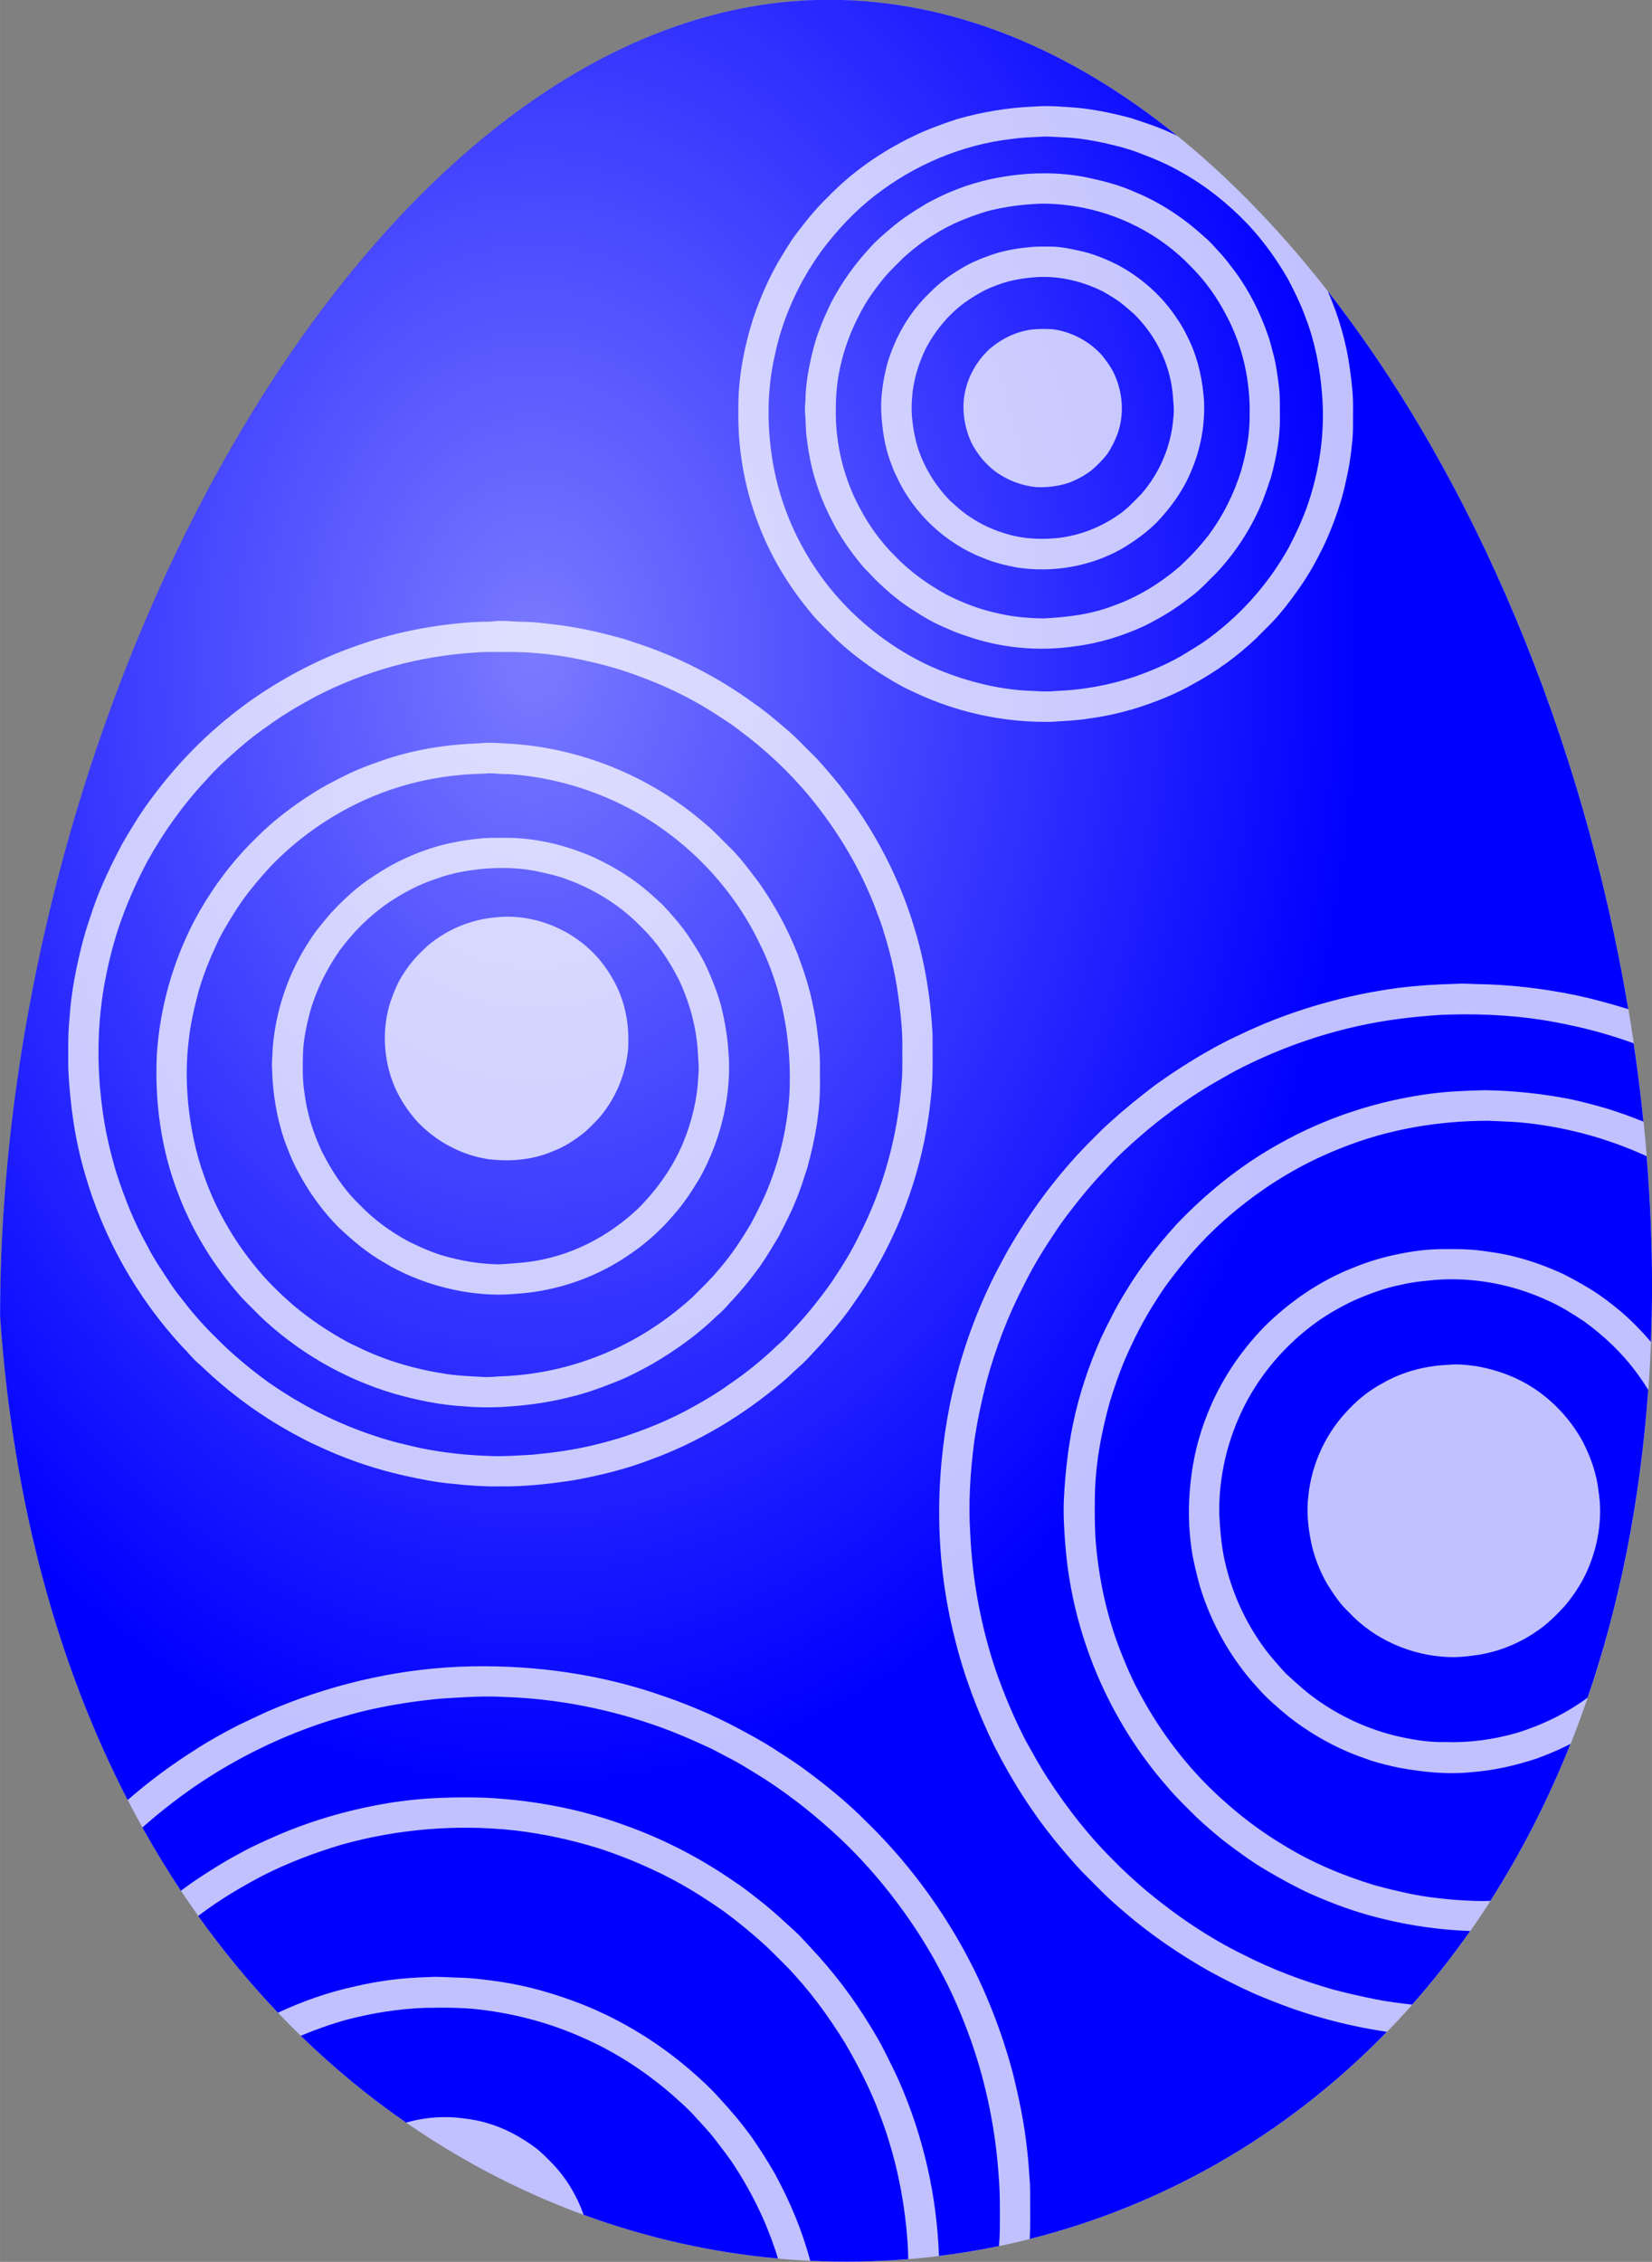
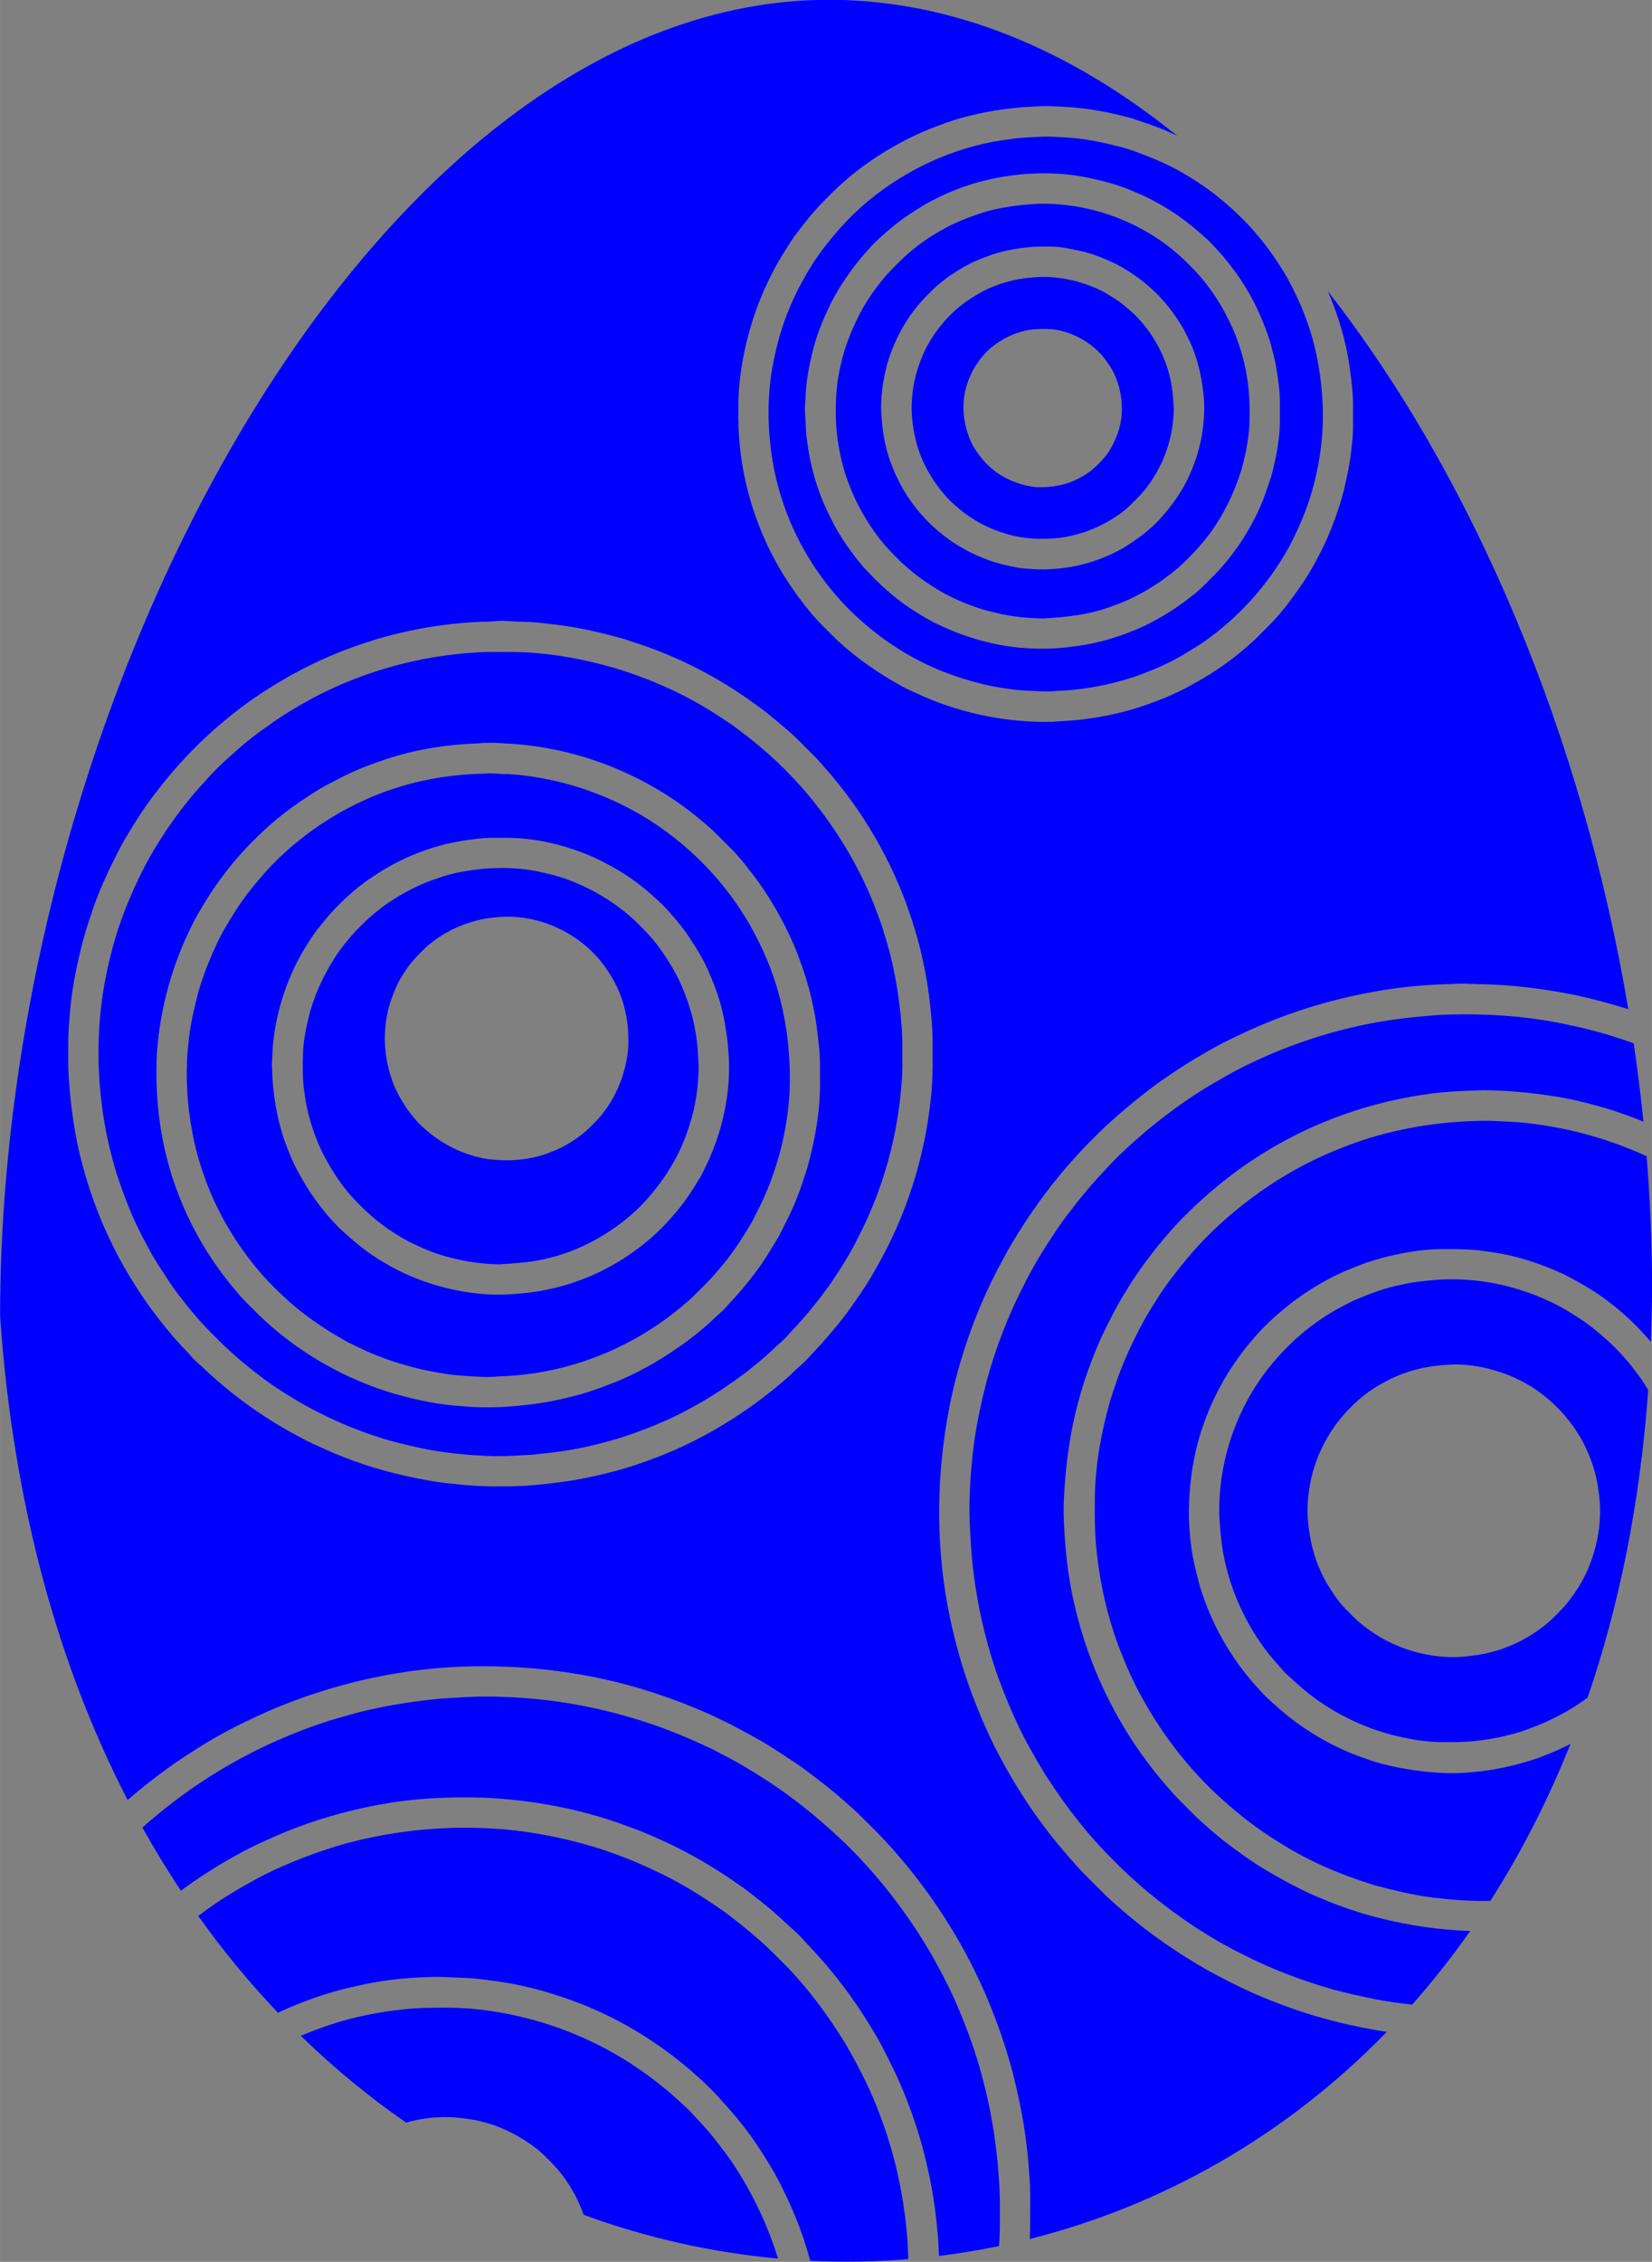
<svg xmlns="http://www.w3.org/2000/svg" width="248.5mm" height="340.13mm" version="1.1" viewBox="0 0 880.5 1205.2">
  <rect x="0" y="0" width="880.5" height="1205.2" fill="#808080" stroke="none" />
  <defs>
    <radialGradient id="a" cx="-4677.3" cy="7535.6" r="440.25" gradientTransform="matrix(1 0 0 1.369 -3e-4 -1462.9)" gradientUnits="userSpaceOnUse">
      <stop stop-color="#fff" offset="0" />
      <stop stop-color="#fff" stop-opacity="0" offset="1" />
    </radialGradient>
  </defs>
  <g transform="translate(2529.1 1109.2)">
    <g transform="translate(2433.1 -9612.6)">
-       <path d="m-4081.6 9189.9c-3.042 684.46-833.34 693.37-880.5 15.021 0-332.74 201.1-701.6 441.75-701.6s438.74 353.85 438.74 686.59z" fill="#c1c1ff" fill-rule="evenodd" />
      <path d="m-4520.4 8503.3c-240.66 0-441.75 368.87-441.75 701.6 7.031 101.13 31.47 186.98 67.977 257.6 11.154-9.706 23.036-18.573 35.539-26.469 7.618-4.974 15.582-9.388 23.684-13.515 6.83-3.222 13.601-6.578 20.596-9.424 32.723-13.413 67.866-21.085 103.25-21.811 34.806-0.677 69.873 4.302 102.74 15.931 8.093 2.707 15.993 5.96 23.827 9.334 4.809 2.362 9.729 4.508 14.439 7.08 6.87 3.639 13.754 7.292 20.283 11.535 4.979 3.204 9.98 6.386 14.824 9.814 12.328 9.016 24.293 18.616 35.017 29.519 17.168 16.742 32.15 35.711 44.67 56.155 14.609 23.742 25.476 49.72 32.744 76.613 3.321 13.26 6.149 26.678 7.659 40.283 0.807 6.592 1.241 13.215 1.671 19.852 0.179 6.238 0.032 12.489 0.099 18.745 0.042 3.422-0.044 6.842-0.213 10.259 69.916-17.592 135.91-54.403 190.35-110.38-11.457-1.703-22.808-4.116-33.959-7.244-12.422-3.388-24.504-7.918-36.353-12.942-8.546-3.809-16.894-8.053-25.1-12.544-15.586-8.886-30.469-19.059-44.101-30.733-4.419-3.791-8.842-7.587-12.897-11.754-3.325-3.401-6.758-6.695-10.061-10.105-4.598-4.84-8.899-9.944-13.17-15.062-13.229-16.043-24.419-33.709-33.794-52.252-8.931-18.351-16.173-37.576-20.995-57.423-10.285-40.529-10.661-83.321-2.482-124.26 4.885-23.886 12.928-47.117 23.858-68.905 3.11-5.826 6.055-11.75 9.505-17.383 11.199-18.813 24.482-36.415 39.749-52.118 4.132-4.087 8.12-8.318 12.485-12.163 7.641-6.906 15.644-13.404 23.872-19.602 11.45-8.241 23.428-15.76 35.909-22.348 4.562-2.384 9.272-4.473 13.919-6.691 25.297-11.517 52.352-19.085 79.894-22.729 9.854-1.232 19.776-1.878 29.706-2.124 3.809-0.278 7.628-0.063 11.455 0.094 17.88 0.22 35.716 2.339 53.229 5.925 9.447 2.026 18.775 4.586 28.007 7.451-24.283-144.61-82.01-282.58-160.18-382.56 5.825 13.362 9.964 27.458 11.848 41.926 0.923 6.901 1.762 13.838 1.609 20.816-0.09 6.238 0.255 12.516-0.592 18.723-0.569 6.753-1.703 13.44-3.262 20.032-2.209 10.558-5.857 20.762-10.128 30.648-3.867 8.389-8.188 16.599-13.408 24.235-3.76 5.44-7.627 10.823-11.947 15.837-3.867 4.634-8.362 8.667-12.548 13-9.962 9.447-21.206 17.54-33.287 24.07-10.025 5.763-20.884 9.926-31.899 13.368-7.744 2.236-15.626 3.997-23.621 5.046-6.565 1.076-13.225 1.3-19.848 1.753-23.303 0.484-46.696-4.146-68.094-13.373-3.764-1.766-7.609-3.365-11.284-5.301-12.651-6.856-24.589-15.116-35.151-24.899-4.562-4.701-9.478-9.079-13.623-14.161-11.965-14.26-21.762-30.419-28.327-47.861-7.421-19.274-10.984-40.014-10.612-60.655-0.188-16.505 2.904-32.902 7.891-48.591 3.531-10.652 8.084-20.973 13.655-30.72 3.025-4.862 5.839-9.872 9.308-14.443 5.113-6.758 10.437-13.408 16.554-19.296 13.045-13.614 28.788-24.509 45.74-32.683 7.591-3.675 15.537-6.556 23.541-9.191 13.148-3.76 26.735-6.032 40.403-6.628 2.265-0.19 4.535-0.266 6.806-0.265 3.785 0 7.572 0.22 11.348 0.489 11.512 0.61 22.868 2.909 33.987 5.88 6.96 2.29 13.968 4.535 20.641 7.601 1.325 0.628 2.662 1.233 3.998 1.839-56.496-45.699-119.44-72.447-185.6-72.447zm115.78 72.866c-1.135 0-2.27 0.032-3.405 0.126-5.019 0.26-10.034 0.408-14.995 1.161-26.382 3.025-51.683 13.749-72.629 29.98-10.926 8.416-20.412 18.584-28.662 29.603-11.934 16.491-20.627 35.407-24.853 55.354-4.114 17.697-4.303 36.169-1.65 54.099 4.876 33.198 21.766 64.419 46.687 86.852 13.018 11.732 28.021 21.358 44.338 27.807 13.924 5.494 28.64 9.147 43.59 10.2 5.543 0.112 11.091 0.878 16.635 0.224 14.434-0.484 28.784-3.124 42.47-7.717 9.742-3.486 19.355-7.555 28.102-13.134 2.577-1.595 5.185-3.146 7.717-4.822 19.055-13.175 34.958-30.818 46.153-51.096 3.746-7.121 7.063-14.466 9.783-22.039 6.52-18.943 9.451-39.18 7.793-59.189-1.067-13.959-3.746-27.865-8.783-40.95-2.604-7.219-5.982-14.126-9.581-20.888-5.969-10.276-12.933-20.009-21.062-28.685-10.361-10.916-22.245-20.421-35.371-27.811-7.524-4.396-15.622-7.699-23.764-10.747-2.89-1.116-5.889-1.918-8.837-2.818-9.662-2.451-19.463-4.598-29.452-5.055-3.408-0.101-6.816-0.446-10.222-0.454zm-0.255 19.581c7.215 0.047 14.422 0.708 21.506 2.11 8.815 1.833 17.626 4.051 25.862 7.762 13.991 5.696 26.717 14.255 37.782 24.495 2.693 2.232 4.943 4.921 7.295 7.498 3.119 3.2 5.714 6.852 8.439 10.388 7.739 10.486 13.614 22.299 17.813 34.622 1.022 2.85 1.649 5.808 2.469 8.721 1.649 5.987 2.465 12.162 3.204 18.315 0.663 5.198 0.408 10.451 0.47 15.68 0.246 10.876-1.851 21.64-4.661 32.095-1.371 4.239-2.832 8.456-4.423 12.624-5.718 14.116-14.049 27.161-24.437 38.301-4.602 4.513-8.914 9.375-14.157 13.175-7.632 6.126-16.047 11.204-24.812 15.514-11.544 5.243-23.787 9.111-36.393 10.661-19.834 2.989-40.376 0.995-59.247-5.803-4.598-1.439-8.981-3.478-13.364-5.45-4.701-2.138-9.124-4.826-13.457-7.609-6.691-4.177-12.826-9.2-18.539-14.622-2.908-2.617-5.427-5.633-8.219-8.362-5.781-6.78-11.01-14.058-15.357-21.842-3.02-5.799-5.965-11.66-8.161-17.822-3.473-9.187-5.687-18.817-6.847-28.555-0.775-4.853-0.569-9.774-1.035-14.645-0.157-1.972 0.049-3.939 0.197-5.897 0.139-9.716 2.035-19.31 4.446-28.69 2.191-8.156 5.526-15.94 9.173-23.536 5.521-10.58 12.453-20.426 20.564-29.183 3.303-3.872 7.238-7.12 11.096-10.414 5.911-5.176 12.593-9.361 19.301-13.422 6.946-3.841 14.228-7.063 21.752-9.613 10.316-3.415 21.076-5.373 31.907-6.193 3.271-0.22 6.553-0.325 9.832-0.304zm-0.228 16.168c-2.451-0.02-4.904 0.069-7.35 0.291-7.954 0.533-15.868 1.739-23.589 3.738-9.989 3.043-19.808 6.946-28.6 12.646-5.611 3.334-10.738 7.399-15.613 11.719-3.352 3.37-6.843 6.615-9.966 10.2-5.396 6.444-10.352 13.314-14.094 20.856-7.869 15.08-12.436 32.006-12.387 49.053-0.47 18.454 3.872 37.038 12.566 53.332 4.983 9.487 11.28 18.347 18.934 25.88 7.936 8.286 17.365 15.03 27.385 20.569 8.533 4.311 17.514 7.865 26.893 9.841 8.134 2.003 16.523 2.778 24.885 2.868 12.624-0.641 25.391-2.115 37.244-6.753 12.857-4.504 24.638-11.773 34.99-20.574 5.718-5.198 11.011-10.858 15.744-16.97 7.762-10.397 13.596-22.183 17.432-34.56 2.666-9.482 4.575-19.283 4.472-29.169 0.426-18.257-3.585-36.702-12.122-52.884-4.97-9.756-11.369-18.835-19.154-26.552-16.263-17.069-38.333-28.331-61.555-32.105-5.33-0.813-10.722-1.381-16.115-1.425zm-0.062 22.851c0.91 0 1.821 0.016 2.732 0.03 5.194-0.022 10.312 1.036 15.358 2.188 7 1.407 13.646 4.158 20.054 7.264 12.942 6.834 24.311 16.796 32.283 29.115 2.693 3.764 4.737 7.923 6.718 12.1 4.652 9.993 6.843 20.977 7.587 31.93 0.457 12.494-1.779 25.104-6.7 36.608-4.257 10.572-11.042 19.965-18.911 28.139-5.463 5.284-11.652 9.769-18.19 13.627-16.675 9.46-36.572 12.871-55.492 10.092-6.216-1.152-12.418-2.608-18.261-5.051-20.305-7.869-37.352-23.836-46.418-43.643-1.429-2.756-2.397-5.709-3.518-8.595-2.716-7.641-3.916-15.738-4.486-23.796-0.672-9.429 0.811-18.853 3.231-27.941 4.204-14.013 11.732-27.135 22.344-37.271 4.885-5.1 10.603-9.321 16.662-12.915 4.508-2.787 9.37-4.943 14.358-6.709 7.179-2.796 14.834-4.149 22.479-4.867 2.712-0.259 5.439-0.316 8.171-0.304zm-0.363 16.177c-2.001-0.015-4.004 0.067-6.002 0.251-7.237 0.618-14.457 2.03-21.161 4.867-5.369 2.03-10.271 5.086-14.981 8.313-8.837 6.426-15.958 15.031-21.058 24.661-4.141 8.47-6.856 17.697-7.412 27.134-0.632 7.905 0.511 15.864 2.465 23.518 3.132 11.302 9.366 21.622 17.428 30.092 3.433 3.159 6.879 6.359 10.822 8.895 6.242 4.298 13.274 7.412 20.569 9.451 8.882 2.577 18.297 2.837 27.448 1.846 10.908-1.425 21.426-5.462 30.5-11.669 4.934-3.155 8.949-7.475 13-11.647 9.783-11.159 15.887-25.508 17.07-40.31 0.641-4.571-0.023-9.182-0.386-13.744-1.636-15.779-9.196-30.733-20.471-41.824-3.688-3.222-7.323-6.579-11.58-9.03-1.681-1.017-3.316-2.111-5.037-3.043-9.665-4.783-20.411-7.68-31.215-7.761zm-1.092 27.737c1.791-0.016 3.586 0.038 5.378 0.146 10.02 1.255 19.463 6.279 26.256 13.722 2.496 3.11 4.889 6.354 6.614 9.971 4.593 9.859 5.512 21.528 1.882 31.84-1.456 3.849-3.244 7.596-5.579 10.997-2.474 3.177-5.31 6.068-8.384 8.649-3.495 2.689-7.403 4.804-11.486 6.435-5.758 2.021-11.916 2.783-17.997 2.514-7.609-0.748-14.99-3.545-21.242-7.937-5.628-4.127-10.168-9.617-13.31-15.832-3.442-7.43-4.862-15.792-3.881-23.934 1.322-9.976 6.372-19.355 13.829-26.09 6.364-5.413 14.215-9.218 22.564-10.208 1.777-0.17 3.564-0.256 5.354-0.272zm-287.97 155.53c3.735 0.026 7.477 0.466 11.214 0.5 5.655 0.031 11.28 0.798 16.895 1.452 10.979 1.277 21.815 3.617 32.476 6.516 3.034 0.713 6.001 1.662 8.949 2.702 23.285 7.408 45.382 18.584 65.082 33.05 6.31 4.342 12.087 9.393 17.908 14.358 4.45 3.746 8.326 8.102 12.516 12.131 3.814 3.67 7.166 7.78 10.643 11.764 19.955 23.652 35.075 51.374 44.02 81.009 5.705 18.499 8.765 37.774 9.738 57.088-0.072 11.042 0.421 22.142-0.851 33.144-3.195 32.14-13.26 63.59-29.433 91.554-3.271 5.992-7.058 11.678-10.966 17.266-5.319 7.972-11.517 15.308-17.84 22.492-3.805 3.966-7.296 8.232-11.414 11.889-3.289 2.828-6.261 6.005-9.635 8.739-20.991 17.813-44.983 32.23-70.921 41.56-12.808 4.858-26.162 8.111-39.615 10.584-12.969 2.003-26.064 3.545-39.203 3.375-8.546 0.139-17.083-0.368-25.566-1.353-8.68-0.713-17.244-2.407-25.731-4.289-14.564-3.258-28.82-7.896-42.425-14.036-4.679-2.151-9.429-4.163-13.901-6.717-19.212-10.074-36.917-22.944-52.53-37.988-3.76-2.967-6.619-6.821-10.011-10.15-23.975-26.054-41.905-57.693-51.666-91.742-5.418-18.203-8.026-37.146-8.958-56.084 0-9.03-0.278-18.078 0.655-27.067 0.874-13.964 3.639-27.731 7.139-41.246 1.613-6.104 3.715-12.059 5.705-18.046 4.042-11.522 9.425-22.523 15.062-33.337 3.984-6.843 8.079-13.623 12.565-20.148 7.426-10.352 15.488-20.27 24.401-29.38 9.294-9.604 19.512-18.288 30.303-26.158 17.37-12.328 36.308-22.541 56.411-29.639 20.932-7.632 43.03-11.943 65.262-13.198 2.864-0.206 5.763-0.027 8.636-0.296 1.694-0.237 3.391-0.31 5.089-0.298zm-5.247 16.572c-2.948-0.01-5.894 0.036-8.831 0.293-29.689 1.775-58.984 9.805-85.388 23.5-8.783 4.764-17.473 9.755-25.508 15.724-7.022 4.809-13.618 10.218-19.901 15.949-4.598 4.056-8.985 8.353-13.032 12.96-12.144 13.027-22.591 27.614-31.195 43.2-6.108 11.441-11.306 23.361-15.433 35.658-3.348 10.213-5.83 20.694-7.704 31.275-3.491 20.659-3.755 41.838-1.111 62.613 1.421 12.279 4.177 24.369 7.704 36.213 4.324 13.35 9.469 26.499 16.379 38.746 2.169 4.41 4.781 8.582 7.452 12.714 3.294 5.024 6.48 10.141 10.262 14.828 5.673 7.394 11.696 14.547 18.409 21.027 8.716 8.985 18.391 17.011 28.506 24.374 17.459 12.225 36.644 22.044 56.913 28.68 7.977 2.747 16.214 4.651 24.442 6.48 12.49 2.545 25.212 3.849 37.948 4.226 7.08 0.224 14.143-0.354 21.21-0.708 11.073-1.049 22.142-2.51 32.96-5.154 4.499-1.071 8.972-2.295 13.413-3.603 13.776-4.455 27.323-9.823 39.929-16.993 6.466-3.558 12.798-7.372 18.794-11.679 8.985-6.081 17.455-12.915 25.27-20.439 2.639-2.281 5.216-4.652 7.434-7.354 7.999-8.232 15.165-17.235 21.833-26.565 5.252-7.901 10.41-15.909 14.51-24.477 13.247-25.615 20.991-54.008 22.994-82.756 0.556-5.866 0.215-11.768 0.323-17.639 0.049-7.86-0.552-15.712-1.618-23.491-1.519-12.879-4.208-25.633-8.178-37.979-1.183-4.548-3.092-8.855-4.638-13.278-8.21-21.398-20.229-41.232-34.708-58.956-11.15-13.462-23.993-25.513-38.064-35.878-3.612-2.89-7.569-5.31-11.423-7.842-16.33-10.724-34.34-18.741-52.951-24.584-18.862-5.579-38.436-9.156-58.154-9.07-2.949 0.052-5.9-0.01-8.848-0.015zm-2.146 48.397c2.967-0.035 5.939 0.123 8.897 0.344 39.171 1.761 77.527 17.28 107.04 43.074 4.508 3.684 8.416 8.013 12.583 12.064 5.875 5.709 10.715 12.351 15.644 18.866 8.398 11.911 15.474 24.786 20.78 38.369 3.424 9.12 6.462 18.418 8.277 28.008 1.582 6.95 2.326 14.049 3.083 21.125 0.722 6.086 0.453 12.22 0.506 18.342 0.291 15.635-2.603 31.141-6.713 46.167-1.9 5.794-3.648 11.651-6.046 17.266-2.559 6.596-5.91 12.834-9.07 19.153-3.043 5.127-6.14 10.231-9.46 15.192-5.158 7.278-10.814 14.215-16.962 20.686-2.048 2.42-4.266 4.696-6.704 6.735-10.208 9.935-21.882 18.261-34.152 25.454-6.431 3.603-12.978 7.022-19.839 9.734-8.031 3.177-16.174 6.161-24.598 8.106-12.207 3.106-24.759 4.674-37.32 5.288-6.234 0.206-12.476 0.215-18.683-0.417-12.624-0.668-25.059-3.253-37.204-6.677-26.884-7.932-51.854-22.335-72.069-41.766-4.029-4.19-8.393-8.062-12.068-12.579-13.216-15.483-23.948-33.144-31.154-52.203-9.151-23.567-12.628-49.147-11.396-74.336 1.586-24.742 8.487-49.084 19.901-71.074 8.698-16.236 19.7-31.298 32.934-44.141 9.299-9.406 19.951-17.415 31.15-24.415 4.333-2.819 8.954-5.158 13.547-7.519 7-3.63 14.318-6.628 21.793-9.129 16.662-5.947 34.332-8.769 51.975-9.419 1.773-0.188 3.551-0.279 5.331-0.3zm0.585 16.269c-0.792 0.01-1.583 0.056-2.376 0.154-15.232 0.296-30.456 2.451-45.042 6.905-26.063 7.901-49.967 22.68-68.891 42.246-7.215 7.824-14.085 16.039-19.714 25.096-3.585 5.794-7.197 11.615-9.89 17.894-3.67 7.883-6.825 16.025-9.227 24.388-2.106 8.237-4.118 16.536-5.01 25.01-1.448 11.293-1.417 22.734-0.386 34.067 1.358 13.121 3.931 26.18 8.461 38.598 6.081 17.5 15.434 33.812 27.112 48.174 6.153 7.686 13.242 14.56 20.654 21.022 8.833 7.412 18.472 13.838 28.582 19.373 1.748 0.986 3.603 1.77 5.422 2.64 15.098 7.484 31.5 12.144 48.139 14.6 5.929 0.847 11.92 1.062 17.894 1.421 3.141 0.224 6.288 0.01 9.429-0.256 17.007-0.506 33.946-3.755 49.895-9.693 19.436-7.085 37.343-18.163 52.682-32.015 5.037-4.974 10.195-9.85 14.676-15.348 6.731-7.703 12.324-16.294 17.477-25.105 3.625-6.991 7.197-14.035 9.926-21.438 5.584-14.699 8.99-30.232 10.101-45.916 1.533-28.206-3.59-57.02-16.416-82.3-14.255-29.124-37.777-53.494-66.063-69.268-20.574-11.387-43.653-18.27-67.122-19.838-3.452 0.16-6.883-0.455-10.315-0.41zm8.819 34.363c16.12 0.012 32.098 3.894 46.811 10.385 9.563 4.446 18.759 9.823 26.897 16.568 3.41 2.689 6.489 5.758 9.743 8.631 5.212 5.588 10.32 11.338 14.506 17.76 3.352 5.118 6.646 10.316 9.205 15.891 2.976 6.565 5.606 13.305 7.529 20.26 1.64 6.493 2.832 13.099 3.549 19.763 0.22 2.922 0.412 5.875 0.663 8.806 0.807 21.842-4.889 43.702-15.326 62.842-4.262 7.076-8.752 14.058-14.305 20.206-9.648 11.463-21.676 20.793-34.824 27.919-15.147 8.107-32.06 12.884-49.205 13.959-14.201 1.308-28.564-0.573-42.227-4.508-9.595-2.868-18.925-6.745-27.502-11.938-9.07-5.068-17.029-11.818-24.571-18.898-8.797-8.824-16.093-19.072-21.896-30.083-2.926-5.284-5.064-10.948-7.17-16.594-4.038-12.055-6.162-24.723-6.466-37.423-0.381-3.943 0.309-7.888 0.318-11.822 1.69-20.233 8.483-40.032 19.669-56.984 3.177-5.068 7.076-9.617 10.921-14.174 7.045-7.641 14.721-14.815 23.544-20.368 8.152-5.463 16.958-9.953 26.202-13.238 10.065-3.769 20.731-5.696 31.401-6.722 3.648-0.278 7.309-0.215 10.975-0.224 0.52-0.01 1.04-0.011 1.56-0.01zm-2.003 16.082c-3.052 4e-4 -6.104 0.123-9.143 0.343-8.703 0.852-17.441 2.196-25.656 5.288-9.16 2.958-17.724 7.493-25.719 12.812-10.074 6.915-18.817 15.662-26.059 25.481-6.95 9.94-12.449 20.946-15.778 32.624-1.864 7.287-3.532 14.695-3.783 22.246-0.179 7-0.322 14.062 0.78 21.008 1.38 10.894 4.656 21.492 9.357 31.405 5.198 10.249 11.576 20.05 19.893 28.062 7.623 7.99 16.648 14.578 26.364 19.798 7.067 3.433 14.313 6.651 21.985 8.484 8.595 2.276 17.464 3.517 26.359 3.625 7.963-0.493 15.972-0.946 23.778-2.734 19.212-4.163 36.935-14.215 51.015-27.852 9.55-9.854 17.661-21.241 22.976-33.937 4.737-11.32 7.681-23.456 8.192-35.734 0.565-4.477-0.116-8.972-0.264-13.444-0.869-13.251-4.526-26.234-10.204-38.217-5.127-9.926-11.324-19.418-19.359-27.246-10.872-11.463-24.567-20.125-39.333-25.651-4.97-1.967-10.204-3.15-15.407-4.302-6.565-1.466-13.28-2.061-19.994-2.06zm2.427 25.954c19.978-0.172 39.776 9.732 51.724 25.745 5.467 7.354 9.648 15.756 11.521 24.768 1.551 6.646 1.824 13.516 1.47 20.314-1.201 11.867-5.561 23.451-12.74 33.001-2.877 3.939-6.444 7.3-9.975 10.639-5.328 4.338-11.136 8.218-17.617 10.607-10.764 4.62-22.832 5.539-34.367 4.083-14.166-2.182-27.408-9.322-37.33-19.611-5.167-5.705-9.523-12.18-12.539-19.274-5.974-14.3-6.789-30.769-1.913-45.504 1.855-5.059 3.822-10.15 6.919-14.6 3.464-5.633 8.071-10.419 12.92-14.869 10.052-8.402 22.654-13.785 35.73-14.919 2.062-0.238 4.13-0.363 6.197-0.381zm510.41 52.022c-4.315 0.014-8.628 0.119-12.934 0.307-14.587 0.99-29.155 2.693-43.437 5.88-21.524 4.741-42.43 12.234-62.116 22.129-5.032 2.487-9.836 5.387-14.725 8.129-12.552 7.251-24.298 15.814-35.492 25.01-8.143 6.901-16.097 14.071-23.241 22.017-4.692 4.898-9.092 10.056-13.345 15.335-4.217 5.378-8.528 10.697-12.243 16.437-6.229 9.214-12.108 18.692-17.029 28.676-8.6 16.527-15.276 34.031-20.152 52.006-2.693 10.554-4.988 21.224-6.525 32.015-2.075 16.151-3.145 32.481-2.079 48.757 1.125 25.006 5.771 49.85 13.82 73.552 4.463 12.664 9.666 25.091 15.877 37.002 3.737 6.664 7.386 13.39 11.58 19.794 10.41 16.07 22.282 31.266 36.003 44.656 5.297 5.472 11.028 10.5 16.791 15.475 15.904 13.153 33.086 24.871 51.656 33.937 15.129 7.757 31.127 13.736 47.457 18.427 7.452 1.994 14.99 3.701 22.564 5.212 6.545 1.29 13.159 2.173 19.792 2.894 10.853-12.252 21.185-25.322 30.925-39.214-15.907-0.566-31.757-2.793-47.203-6.629-13.144-3.159-25.884-7.82-38.217-13.319-7.838-3.603-15.38-7.793-22.819-12.135-8.161-4.786-15.797-10.397-23.303-16.133-4.939-4.006-9.783-8.124-14.39-12.498-5.234-5.23-10.611-10.33-15.379-15.99-31.396-35.752-50.872-81.784-54.493-129.24-0.65-8.178-1.125-16.389-0.735-24.585 0.699-13.413 2.155-26.803 4.907-39.955 3.231-15.586 8.344-30.738 14.77-45.284 4.065-8.465 8.201-16.922 13.207-24.88 7.694-12.839 16.985-24.647 26.996-35.743 16.178-17.029 34.708-31.925 55.286-43.299 24.728-13.825 52.135-22.77 80.211-26.453 9.626-1.277 19.351-1.622 29.057-1.869 14.86 0.224 29.698 1.766 44.298 4.539 6.865 1.403 13.65 3.209 20.385 5.154 6.707 2.026 13.284 4.443 19.778 7.066-1.419-13.948-3.16-27.873-5.212-41.751-11.289-4.076-22.845-7.402-34.606-9.792-18.267-4.053-36.987-5.7-55.684-5.639zm13.138 56.709c-26.852-0.01-53.848 4.499-78.804 14.569-11.84 4.593-23.2 10.392-33.946 17.141-17.755 11.293-34.053 24.988-47.641 41.09-5.848 7.076-11.611 14.26-16.469 22.071-6.87 10.459-12.575 21.649-17.486 33.144-2.94 7.022-5.369 14.237-7.646 21.497-4.898 17.495-8.161 35.577-8.066 53.794-0.085 7.972-0.04 15.967 0.739 23.913 1.819 18.754 5.92 37.343 12.758 54.919 3.365 8.595 7.045 17.101 11.607 25.14 11.862 21.622 27.439 41.269 46.194 57.325 9.008 7.905 18.732 15.008 29.012 21.174 15.174 9.402 31.773 16.352 48.82 21.546 6.319 1.73 12.713 3.267 19.14 4.607 7.811 1.636 15.757 2.478 23.702 3.186 6.27 0.439 12.56 0.78 18.847 0.548 16.236-25.374 30.595-53.247 42.702-83.632-1.135 0.578-2.278 1.141-3.43 1.685-4.598 2.299-9.402 4.136-14.192 5.987-11.387 3.782-23.186 6.511-35.174 7.381-12.938 1.367-25.974-0.072-38.714-2.384-5.042-1.071-10.074-2.25-14.968-3.854-4.047-1.456-8.111-2.845-12.068-4.521-11.347-4.88-22.053-11.239-31.746-18.889-5.785-4.791-11.557-9.649-16.477-15.344-14.219-15.461-24.769-34.215-30.836-54.31-1.694-6.413-3.397-12.838-4.338-19.412-1.716-11.607-1.855-23.424-0.614-35.08 1.264-12.821 4.329-25.48 9.187-37.414 6.816-17.172 17.271-32.817 30.114-46.068 13.462-13.345 29.393-24.37 47.072-31.343 7.39-3.088 15.08-5.458 22.922-7.103 8.739-1.927 17.678-3.092 26.646-2.984 6.301-0.04 12.647-0.013 18.916 0.829 6.122 0.811 12.26 1.653 18.234 3.276 8.851 2.209 17.446 5.405 25.723 9.227 8.698 4.45 17.267 9.298 24.944 15.388 7.991 6.047 15.174 13.093 21.658 20.729 0.367-9.372 0.583-18.87 0.626-28.51 0-23.416-0.982-46.938-2.89-70.433-21.506-9.881-44.712-16.038-68.291-18.098-5.252-0.367-10.518-0.533-15.765-0.784zm-20.639 84.462c-2.558 0.018-5.117 0.12-7.67 0.307-5.942 0.578-11.92 1.062-17.741 2.456-8.873 1.667-17.37 4.844-25.642 8.402-8.071 3.836-15.891 8.295-22.989 13.754-16.993 12.987-30.832 30.285-39.131 50.043-6.794 15.891-10.271 33.229-9.913 50.518 0.475 8.214 1.089 16.469 2.909 24.522 3.737 16.859 11.055 32.906 21.304 46.808 3.401 4.607 7.274 8.832 11.105 13.09 3.773 3.397 7.452 6.91 11.413 10.101 13.592 10.885 29.546 18.745 46.409 23.047 8.976 2.124 18.158 3.773 27.421 3.527 12.866 0.448 25.759-1.344 38.119-4.907 13.436-4.133 26.28-10.411 37.628-18.722 16.748-48.749 27.962-103.42 32.325-163.99-2.104-3.445-4.375-6.788-6.816-10.007-7.605-10.222-17.033-18.988-27.309-26.471-6.207-4.105-12.521-8.12-19.35-11.114-16.245-7.532-34.162-11.49-52.071-11.362zm3.31 45.373c3.434 0.029 6.87 0.425 10.275 0.881 11.866 1.972 23.411 6.372 33.243 13.368 9.814 7.009 18.015 16.25 23.8 26.839 4.262 8.273 7.426 17.2 8.447 26.494 2.039 12.964 0.197 26.412-4.504 38.624-3.083 8.317-7.95 15.886-13.641 22.653-4.463 4.809-9.133 9.514-14.613 13.175-9.29 6.476-20.032 10.904-31.222 12.696-5.36 0.775-10.782 1.443-16.2 1.183-19.888-0.825-39.512-9.406-53.081-24.065-4.755-4.356-8.232-9.85-11.633-15.259-4.064-7.224-7.058-15.079-8.582-23.231-1.425-7.452-2.165-15.116-1.273-22.676 1.654-17.804 9.706-34.919 22.375-47.543 5.118-5.324 11.052-9.881 17.603-13.314 10.428-5.974 22.353-9.062 34.327-9.608 1.557-0.168 3.118-0.231 4.679-0.218zm-516.13 176.94c-8.628 0-17.25 0.633-25.858 1.178-12.749 1.223-25.441 3.177-37.934 6.005-6.771 1.506-13.408 3.562-20.076 5.462-25.983 8.196-50.711 20.314-73.154 35.748-9.457 6.616-18.594 13.73-27.226 21.403 6.508 11.675 13.359 22.905 20.521 33.695 2.046-1.534 4.116-3.037 6.212-4.503 8.277-5.611 16.738-10.979 25.598-15.631 6.341-3.59 13.049-6.458 19.691-9.433 19.964-8.568 41.072-14.421 62.542-17.679 15.904-2.389 32.032-2.774 48.089-2.335 24.777 1.259 49.492 5.665 72.862 14.099 21.663 7.538 42.227 18.15 61.008 31.311 5.091 3.334 9.761 7.255 14.582 10.961 5.83 4.737 11.324 9.877 16.872 14.945 2.976 2.693 5.548 5.794 8.331 8.694 11.786 12.516 22.258 26.261 31.217 40.933 2.855 4.674 5.709 9.366 8.12 14.291 2.568 5.212 5.288 10.361 7.6 15.698 12.981 29.343 20.203 61.196 21.33 93.253 10.723-1.326 21.396-3.085 31.995-5.28 0.24-3.04 0.421-6.082 0.45-9.132 0.032-9.079 0.21-18.168-0.547-27.216-1.604-24.862-6.547-49.518-14.788-73.032-4.759-13.22-10.226-26.225-17.037-38.531-3.361-6.502-7.17-12.758-11.1-18.924-13.099-20.126-28.582-38.768-46.507-54.771-12.521-11.32-26.001-21.595-40.404-30.401-4.307-2.595-8.55-5.306-13.027-7.587-4.661-2.366-9.173-5.024-13.982-7.08-7.462-3.464-15.034-6.668-22.751-9.523-26.924-9.747-55.358-15.465-83.998-16.379-2.877-0.167-5.754-0.237-8.63-0.237zm-11.677 69.916c-22.404-0.037-44.813 3.006-66.394 9.026-14.484 4.32-28.671 9.711-42.16 16.549-11.513 6.086-22.774 12.732-33.166 20.61-0.367 0.273-0.731 0.55-1.097 0.824 13.25 18.596 27.467 35.778 42.494 51.554 13.208-6.144 27.014-11.004 41.265-14.068 12.651-2.985 25.62-4.58 38.611-4.885 5.404-0.439 10.818 0.166 16.227 0.26 7.918 0.157 15.779 1.228 23.603 2.393 14.546 2.259 28.716 6.489 42.42 11.808 21.403 8.514 41.264 20.807 58.625 35.927 5.185 4.504 10.222 9.2 14.788 14.344 6.265 6.789 12.243 13.861 17.584 21.408 4.096 5.978 8.008 12.104 11.629 18.392 8.053 14.75 14.637 30.348 18.958 46.604 17.437 0.837 34.888 0.535 52.248-0.89-0.084-2.866-0.126-5.732-0.333-8.582-1.277-18.463-4.512-36.823-10.042-54.493-1.851-6.417-4.325-12.624-6.686-18.857-4.674-11.575-10.482-22.662-16.764-33.431-8.998-14.506-19.14-28.385-31.056-40.642-4.374-4.298-8.573-8.77-13.158-12.83-6.503-5.799-13.26-11.316-20.278-16.478-11.898-8.331-24.311-16.016-37.549-22.043-9.482-4.486-19.266-8.322-29.236-11.558-14.439-4.481-29.277-7.677-44.285-9.478-8.716-0.964-17.482-1.451-26.249-1.466zm-12.624 95.883c-3.12 0-6.239 0.041-9.355 0.098-13.95 0.502-27.816 2.716-41.318 6.212-8.473 2.331-16.767 5.269-24.869 8.659 17.764 17.278 36.548 32.694 56.127 46.247 8.653-2.453 17.727-3.41 26.703-2.686 5.409 0.56 10.849 1.25 16.079 2.823 9.491 2.631 18.275 7.421 26.167 13.26 3.361 2.577 6.305 5.638 9.258 8.671 7.359 7.713 12.911 17.047 16.451 27.089 33.721 12.344 68.535 20.105 103.56 23.288-1.94-6.629-4.454-13.076-7.083-19.455-4.378-10.025-9.5-19.731-15.461-28.905-3.28-5.279-7.179-10.119-10.934-15.049-3.603-4.723-7.793-8.944-11.75-13.349-3.424-3.76-7.318-7.036-11.073-10.437-14.421-12.53-30.639-23.074-48.17-30.697-18.58-8.228-38.517-13.332-58.745-15.205-5.184-0.423-10.384-0.559-15.584-0.564z" fill="#00f" />
-       <path d="m-4081.6 9189.9c-3.042 684.46-833.34 693.37-880.5 15.021 0-332.74 201.1-701.6 441.75-701.6s438.74 353.85 438.74 686.59z" fill="url(#a)" fill-rule="evenodd" opacity=".48" />
    </g>
  </g>
</svg>